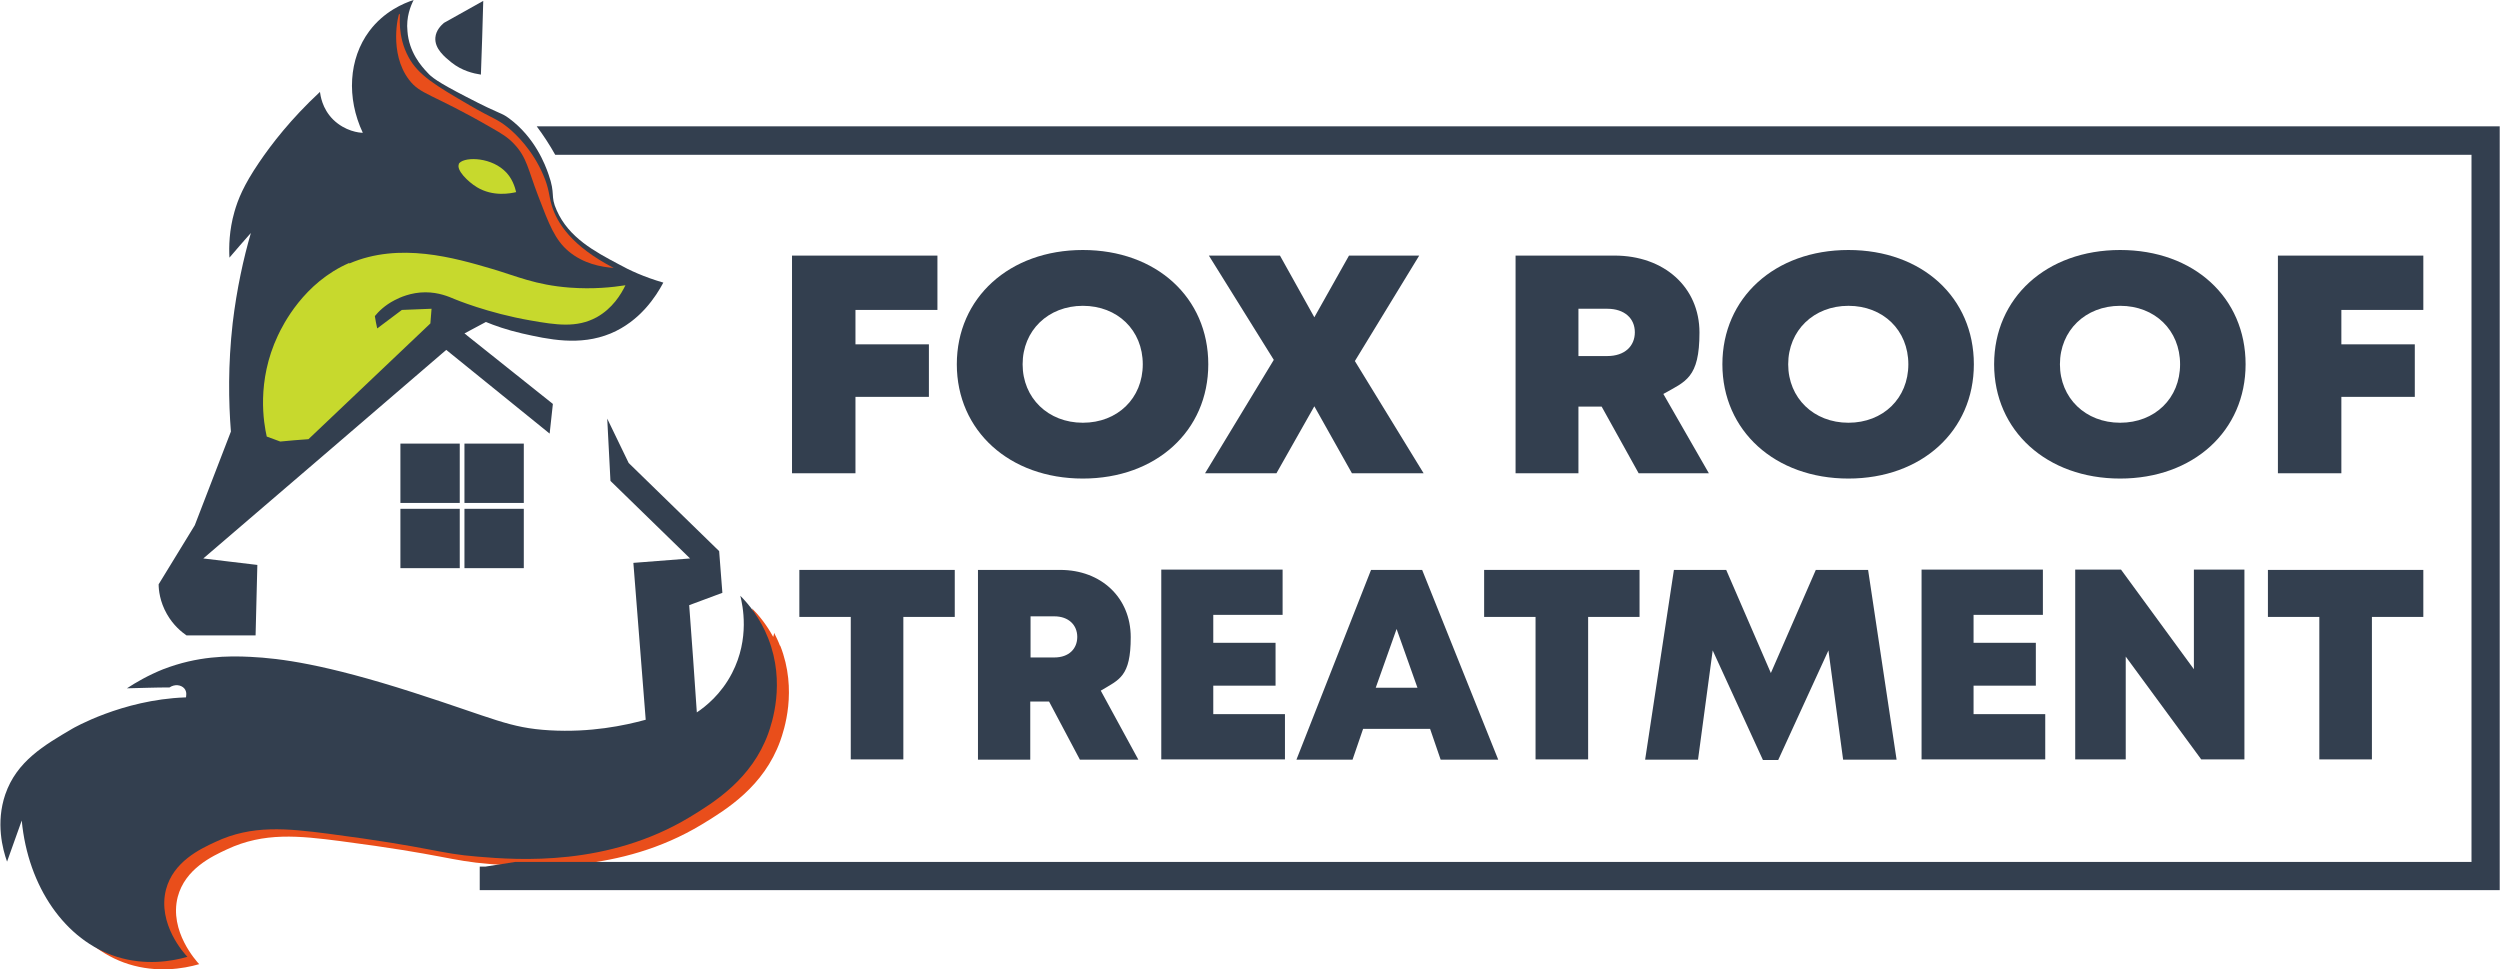
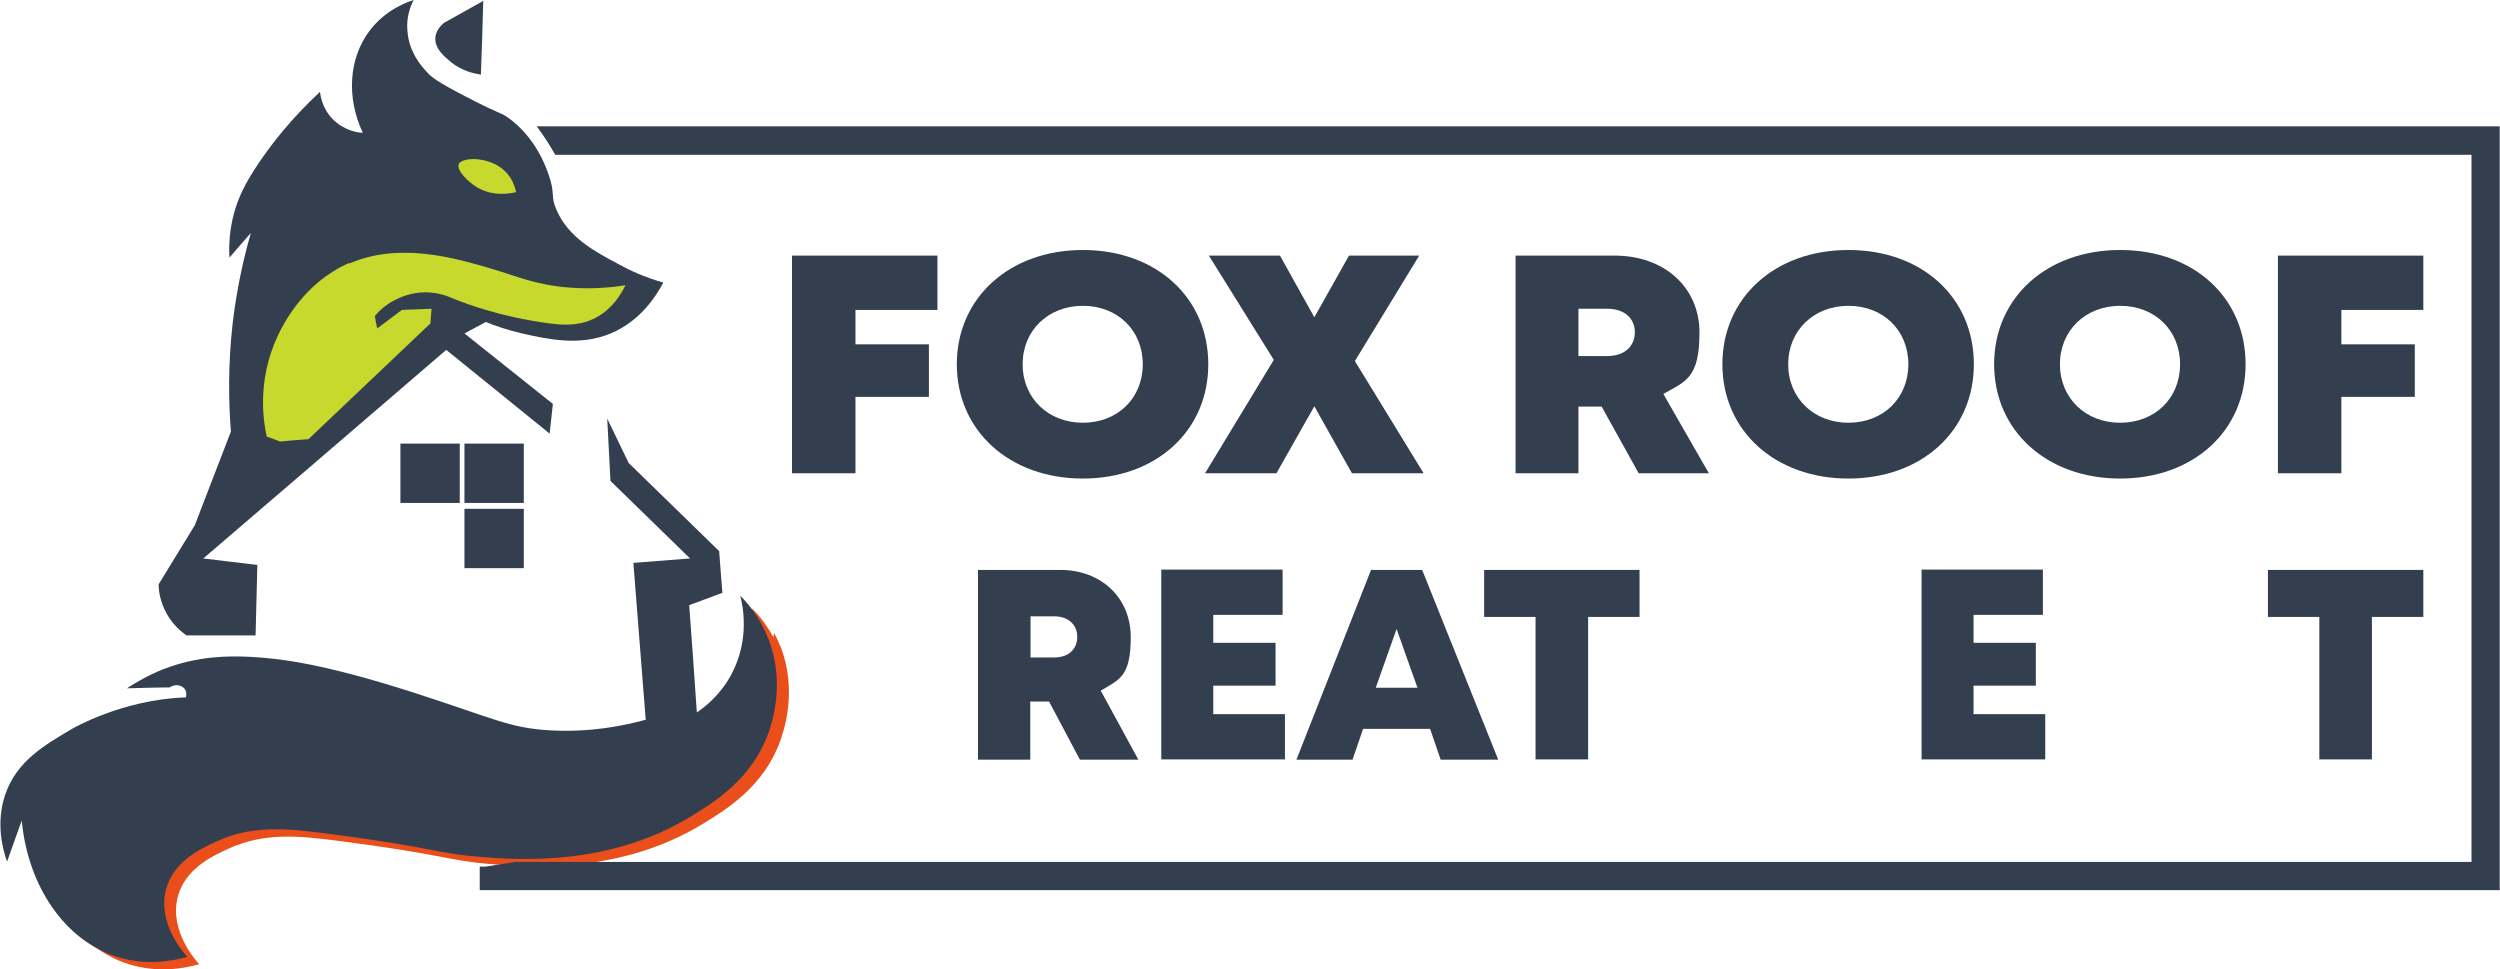
<svg xmlns="http://www.w3.org/2000/svg" id="Layer_1" version="1.1" viewBox="0 0 851 329.9">
  <defs>
    <style>
      .st0 {
        fill: #c7d92d;
      }

      .st1 {
        fill: #e94e1b;
      }

      .st2 {
        fill: #333f4f;
      }
    </style>
  </defs>
  <path class="st1" d="M265.5,219.8c-.6-1.6-1.3-3-2-4.4,0,.5-.2,1-.3,1.4-2.4-4.4-5.1-7.6-7.2-9.7.8,3.1,3.3,14.5-2.8,26.3-.5.9-1,1.8-1.5,2.6-1.3,1.2-2.8,2.4-4.2,3.6-2.4,2.5-4.6,4.2-6.3,5.3,0-.3,0-.7,0-1-5.6,3.4-11.8,6.3-17.6,8.6-.4.4-.4,1.5-1.5,1.9-2.7.8-5,1.1-7.3,2.7-1.1.4-2.7,0-3.4.8-6.1,4.2-13.4,4.6-20.3,5.8-22.6,4.2-43.7-.4-66,1.5-12.7,1.1-24.5,1.9-37.2,4.6-17.3,3.8-33,10.7-44.9,24.2-.4.4.4,1.5,0,1.9-5.8,7.7-9.9,16.5-11.7,25.6,3.8,3,8,5.3,12.5,6.7,9.6,3,18.5,1.6,24,0-.9-1-10.3-11.2-7.3-22.9,2.5-9.5,11.6-13.8,16.8-16.2,12.6-5.9,24.5-4.6,38.5-2.8,36,4.7,37.1,6.7,50.9,7.8,14.1,1.2,44.4,3.3,72.1-13.4,8.6-5.2,21.2-13,26.8-28.5,1.2-3.4,6-17.2,0-32.4h0Z" />
  <path class="st2" d="M108.9,31.3c-9.9,9.2-16.5,17.8-20.7,24-5.3,7.8-7.2,12.6-8.4,16.8-1.8,6.3-1.9,11.9-1.7,15.6,2.4-2.8,4.8-5.6,7.3-8.4-2.5,8.6-4.8,19-6.2,30.7-1.6,14.2-1.4,26.7-.6,36.9-4.1,10.6-8.2,21.2-12.3,31.9-4.1,6.7-8.2,13.4-12.3,20.1,0,1.9.4,5.9,2.8,10.1,2.2,3.9,5.1,6.2,6.7,7.3h23.5c.2-8,.4-16,.6-24-6.2-.7-12.3-1.5-18.4-2.2,27.6-23.6,55.1-47.3,82.7-71,11.7,9.5,23.5,19,35.2,28.5.4-3.4.7-6.7,1.1-10.1-9.7-7.7-19.4-15.5-29.1-23.2-.3-.3-.7-.6-1-.8,2.4-1.3,4.8-2.6,7.3-3.9,2.9,1.2,7.1,2.7,12.3,3.9,8.9,2,19.6,4.4,30.2,0,10-4.2,15.4-12.6,17.9-17.3-6.6-1.9-11.7-4.3-15.1-6.2-8.3-4.4-17.1-9.1-21.2-18.4-2.3-5.1-.3-5.3-2.8-12.3-1.1-3.2-4.6-12.5-13.4-19-3-2.2-2.2-.9-14.5-7.3-10.1-5.2-12-6.8-13.4-8.4-1.9-2-6.2-6.8-6.7-14C138.2,5.8,139.8,2,140.8,0c-3.4,1.1-10.1,3.9-15.1,10.6-7,9.4-7.8,22.7-2.2,34.6-1.2,0-6-.5-10.1-4.5-3.8-3.8-4.3-8.2-4.5-9.5h0Z" />
  <path class="st2" d="M65.9,209.7c-1.1-.9-2.3-2.2-3.2-3.9-1.1-1.9-1.6-3.7-1.8-5.3l2.8-4.6,17.4,2.1-.3,11.7h-14.9Z" />
  <path class="st2" d="M164.5.3c-4.5,2.5-8.9,5-13.4,7.5-.9.8-2.7,2.5-2.9,5-.3,3.8,3.2,6.6,5.4,8.4,3.6,2.9,7.5,3.8,10.1,4.2.3-8.4.6-16.8.8-25.1h0Z" />
  <path class="st0" d="M118.9,89.5c-15.5,6.7-22.6,21.1-24.3,24.7-7.4,15.7-4.8,30-3.8,34.4,1.5.6,3.1,1.1,4.6,1.7,3.2-.3,6.4-.6,9.6-.8,13.8-13.1,27.7-26.3,41.5-39.4.1-1.7.3-3.3.4-5-3.4.1-6.7.3-10.1.4-2.8,2.1-5.6,4.2-8.4,6.3-.3-1.4-.6-2.8-.8-4.2,1.2-1.5,3.4-3.7,6.7-5.4,1.7-.9,5.6-2.7,10.5-2.7,4.6,0,8,1.5,9.9,2.3,0,0,11.4,4.8,26,7.3,8.6,1.5,15.6,2.6,22.4-1.1,5.4-3,8.3-7.8,9.8-10.9-4.4.7-11,1.4-19,.8-11.7-.9-18-3.9-26.5-6.4-12.6-3.7-31.4-9.2-48.5-1.8h0Z" />
  <path class="st0" d="M156.2,55.9c-.9,2,3,5.9,6.1,7.8,5.6,3.4,11.6,2.1,13.4,1.7-.4-1.6-1.3-5-4.2-7.5-5.3-4.7-14.2-4.5-15.4-2Z" />
  <path class="st2" d="M55.6,227.8c11.6-4.5,22-4.6,29.7-4.2,10.1.5,25.1,2.4,55.3,12.1,27.7,8.9,32.7,12.1,46.5,12.9,13.9.8,25.4-1.6,32.7-3.6-1.4-17.8-2.8-35.6-4.2-53.4,6.4-.5,12.9-1,19.3-1.5-9-8.8-18.1-17.6-27.1-26.4-.4-7.1-.7-14.1-1.1-21.2l7.3,15.1c10.3,10,20.5,20,30.8,30,.4,4.8.7,9.5,1.1,14.2-3.8,1.4-7.5,2.8-11.3,4.2.9,12.1,1.8,24.3,2.6,36.5,3-2,8.3-6.2,12-13.4,6.1-11.8,3.6-23.1,2.8-26.3,2.8,2.8,6.8,7.6,9.5,14.5,6,15.2,1.2,29,0,32.4-5.6,15.4-18.2,23.3-26.8,28.5-27.7,16.7-58,14.6-72.1,13.4-13.8-1.1-14.9-3.1-50.8-7.8-14.1-1.8-26-3.1-38.5,2.8-5.2,2.4-14.3,6.7-16.8,16.2-3,11.7,6.3,21.9,7.3,22.9-5.5,1.6-14.4,3-24,0-17.6-5.5-30.3-23.9-32.4-46.4-1.7,4.7-3.3,9.3-5,14-1.5-4.2-3.9-13.2-.6-22.9,3.9-11.3,13.2-16.7,22.9-22.4,0,0,16.8-9.8,38.2-10.6h.4c0-.2.5-1.9-.6-3.1-1.1-1.2-3.2-1.5-5-.3-4.8,0-9.7.2-14.5.3,2.9-1.9,7.1-4.4,12.6-6.6h0Z" />
  <g>
    <g>
      <rect class="st2" x="136.3" y="151" width="20.2" height="20.2" />
      <rect class="st2" x="158.1" y="151" width="20.2" height="20.2" />
    </g>
    <g>
-       <rect class="st2" x="136.3" y="173.2" width="20.2" height="20.2" />
      <rect class="st2" x="158.1" y="173.2" width="20.2" height="20.2" />
    </g>
  </g>
  <path class="st2" d="M182.7,43c2.3,3.1,4.4,6.3,6.3,9.7h652.3v240.7H175.4c-3.4.5-6.8,1.1-10.2,1.6-.6,0-1.2,0-1.9,0v8h687.6V43H182.7Z" />
  <g>
    <path class="st2" d="M291.2,105.4v11.8h25v17.9h-25v26h-21.6v-74.1h49.5v18.5h-27.9Z" />
    <path class="st2" d="M368.6,162.9c-25,0-42.9-16.3-42.9-38.9s17.9-38.9,42.9-38.9,42.7,16.2,42.7,38.9-17.8,38.9-42.7,38.9h0ZM368.6,143.9c11.8,0,20.4-8.3,20.4-19.9s-8.6-19.9-20.4-19.9-20.5,8.4-20.5,19.9,8.7,19.9,20.5,19.9h0Z" />
    <path class="st2" d="M460.2,161.1l-12.8-22.8-12.9,22.8h-24.3l23.4-38.6-22.1-35.5h24.2l11.7,21,11.8-21h23.9l-21.9,35.9,23.4,38.2h-24.3Z" />
    <path class="st2" d="M545.1,138.4h-7.8v22.7h-21.4v-74.1h33.7c16.8,0,28.9,10.7,28.9,26.2s-4.7,16.6-12.3,20.9l15.5,27h-23.9l-12.6-22.7h0ZM537.3,121.2h9.8c6,0,9.4-3.4,9.4-8.1s-3.5-8-9.4-8h-9.8v16.1h0Z" />
    <path class="st2" d="M629.2,162.9c-25,0-42.9-16.3-42.9-38.9s17.8-38.9,42.9-38.9,42.7,16.2,42.7,38.9-17.8,38.9-42.7,38.9h0ZM629.2,143.9c11.8,0,20.4-8.3,20.4-19.9s-8.6-19.9-20.4-19.9-20.5,8.4-20.5,19.9,8.7,19.9,20.5,19.9h0Z" />
    <path class="st2" d="M721.7,162.9c-25,0-42.9-16.3-42.9-38.9s17.8-38.9,42.9-38.9,42.7,16.2,42.7,38.9-17.8,38.9-42.7,38.9h0ZM721.7,143.9c11.8,0,20.4-8.3,20.4-19.9s-8.6-19.9-20.4-19.9-20.5,8.4-20.5,19.9,8.7,19.9,20.5,19.9h0Z" />
    <path class="st2" d="M797,105.4v11.8h25v17.9h-25v26h-21.6v-74.1h49.5v18.5h-27.9Z" />
  </g>
  <g>
-     <path class="st2" d="M325,210h-17.5v48.5h-17.9v-48.5h-17.5v-16h52.9v16h0Z" />
    <path class="st2" d="M357.2,238.8h-6.5v19.8h-17.8v-64.6h28c13.9,0,24,9.4,24,22.9s-3.9,14.4-10.2,18.2l12.8,23.5h-19.9l-10.5-19.8h0ZM350.8,223.8h8.1c5,0,7.8-3,7.8-7s-2.9-7-7.8-7h-8.1v14Z" />
    <path class="st2" d="M437.4,243.1v15.4h-42.1v-64.6h41.3v15.4h-23.6v9.5h21.2v14.6h-21.2v9.7h24.4Z" />
    <path class="st2" d="M486.9,248.1h-22.9l-3.6,10.5h-19.1l25.4-64.6h17.4l25.9,64.6h-19.6l-3.6-10.5h0ZM475.4,214.1l-7.1,20h14.2l-7.1-20h0Z" />
    <path class="st2" d="M558.1,210h-17.5v48.5h-17.9v-48.5h-17.5v-16h52.9v16h0Z" />
-     <path class="st2" d="M627.4,258.6l-5-37.2-17.1,37.3h-5.2l-17.1-37.3-5,37.2h-18l9.8-64.6h17.8l15.2,35.1,15.3-35.1h17.8l9.7,64.6h-17.9Z" />
    <path class="st2" d="M696.2,243.1v15.4h-42.1v-64.6h41.3v15.4h-23.6v9.5h21.2v14.6h-21.2v9.7h24.4Z" />
-     <path class="st2" d="M764,194v64.5h-14.7l-25.7-35v35h-17.2v-64.6h15.6l24.8,33.9v-33.9h17.2Z" />
    <path class="st2" d="M824.9,210h-17.5v48.5h-17.9v-48.5h-17.5v-16h52.9v16h0Z" />
  </g>
-   <path class="st1" d="M136.1,4.9c.2,0-1,7.3,3,14.6,3.3,6.1,9.2,9.6,20.7,16.3,8.4,4.9,9.1,4.4,13.2,7.7,2.7,2.2,8.3,7.6,11.9,16,2.1,4.8,1.9,7.1,2.9,10.4,1.8,6,6.8,13.9,21.1,21.3-4.2-.3-10.3-1.4-15.4-5.7-4.6-3.9-6.6-9.1-10.3-18.8-3.5-9.1-3.8-13.1-8.3-17.8-2.1-2.2-4.1-3.4-7.6-5.4-20.4-11.8-24.2-11.2-28.1-16.4-6.9-9.1-3.6-22.3-3.3-22.4h0Z" />
</svg>